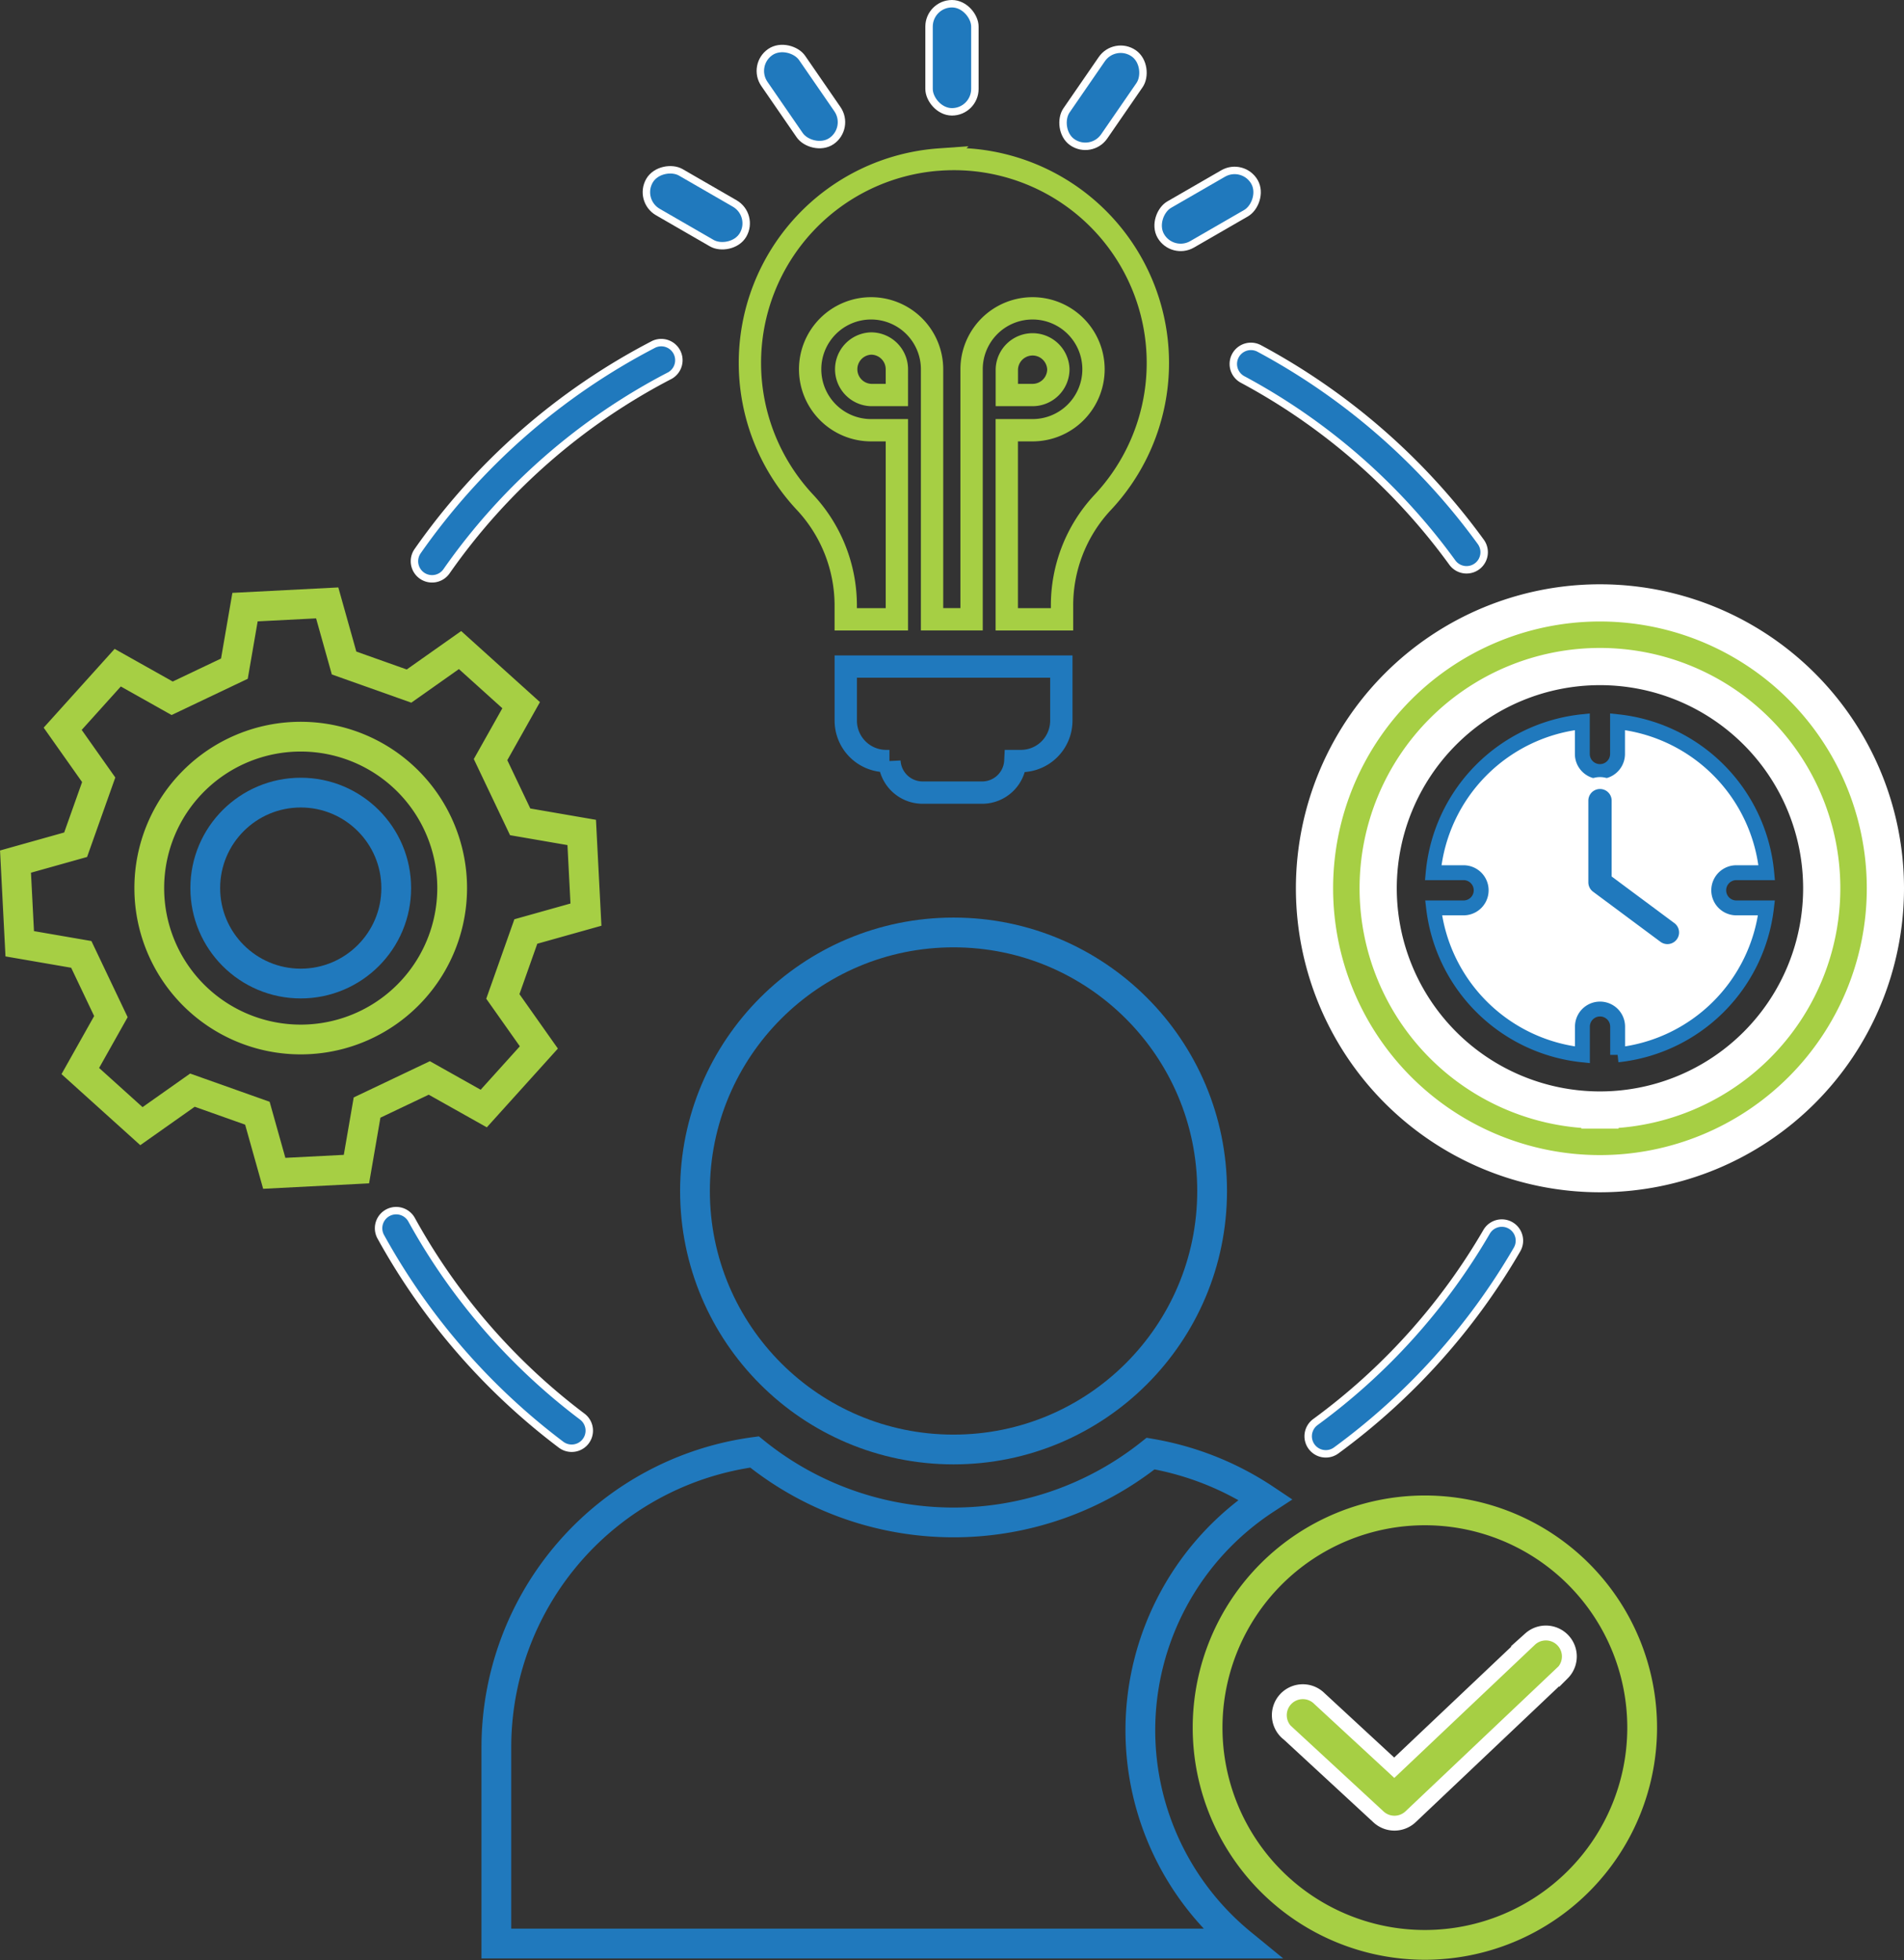
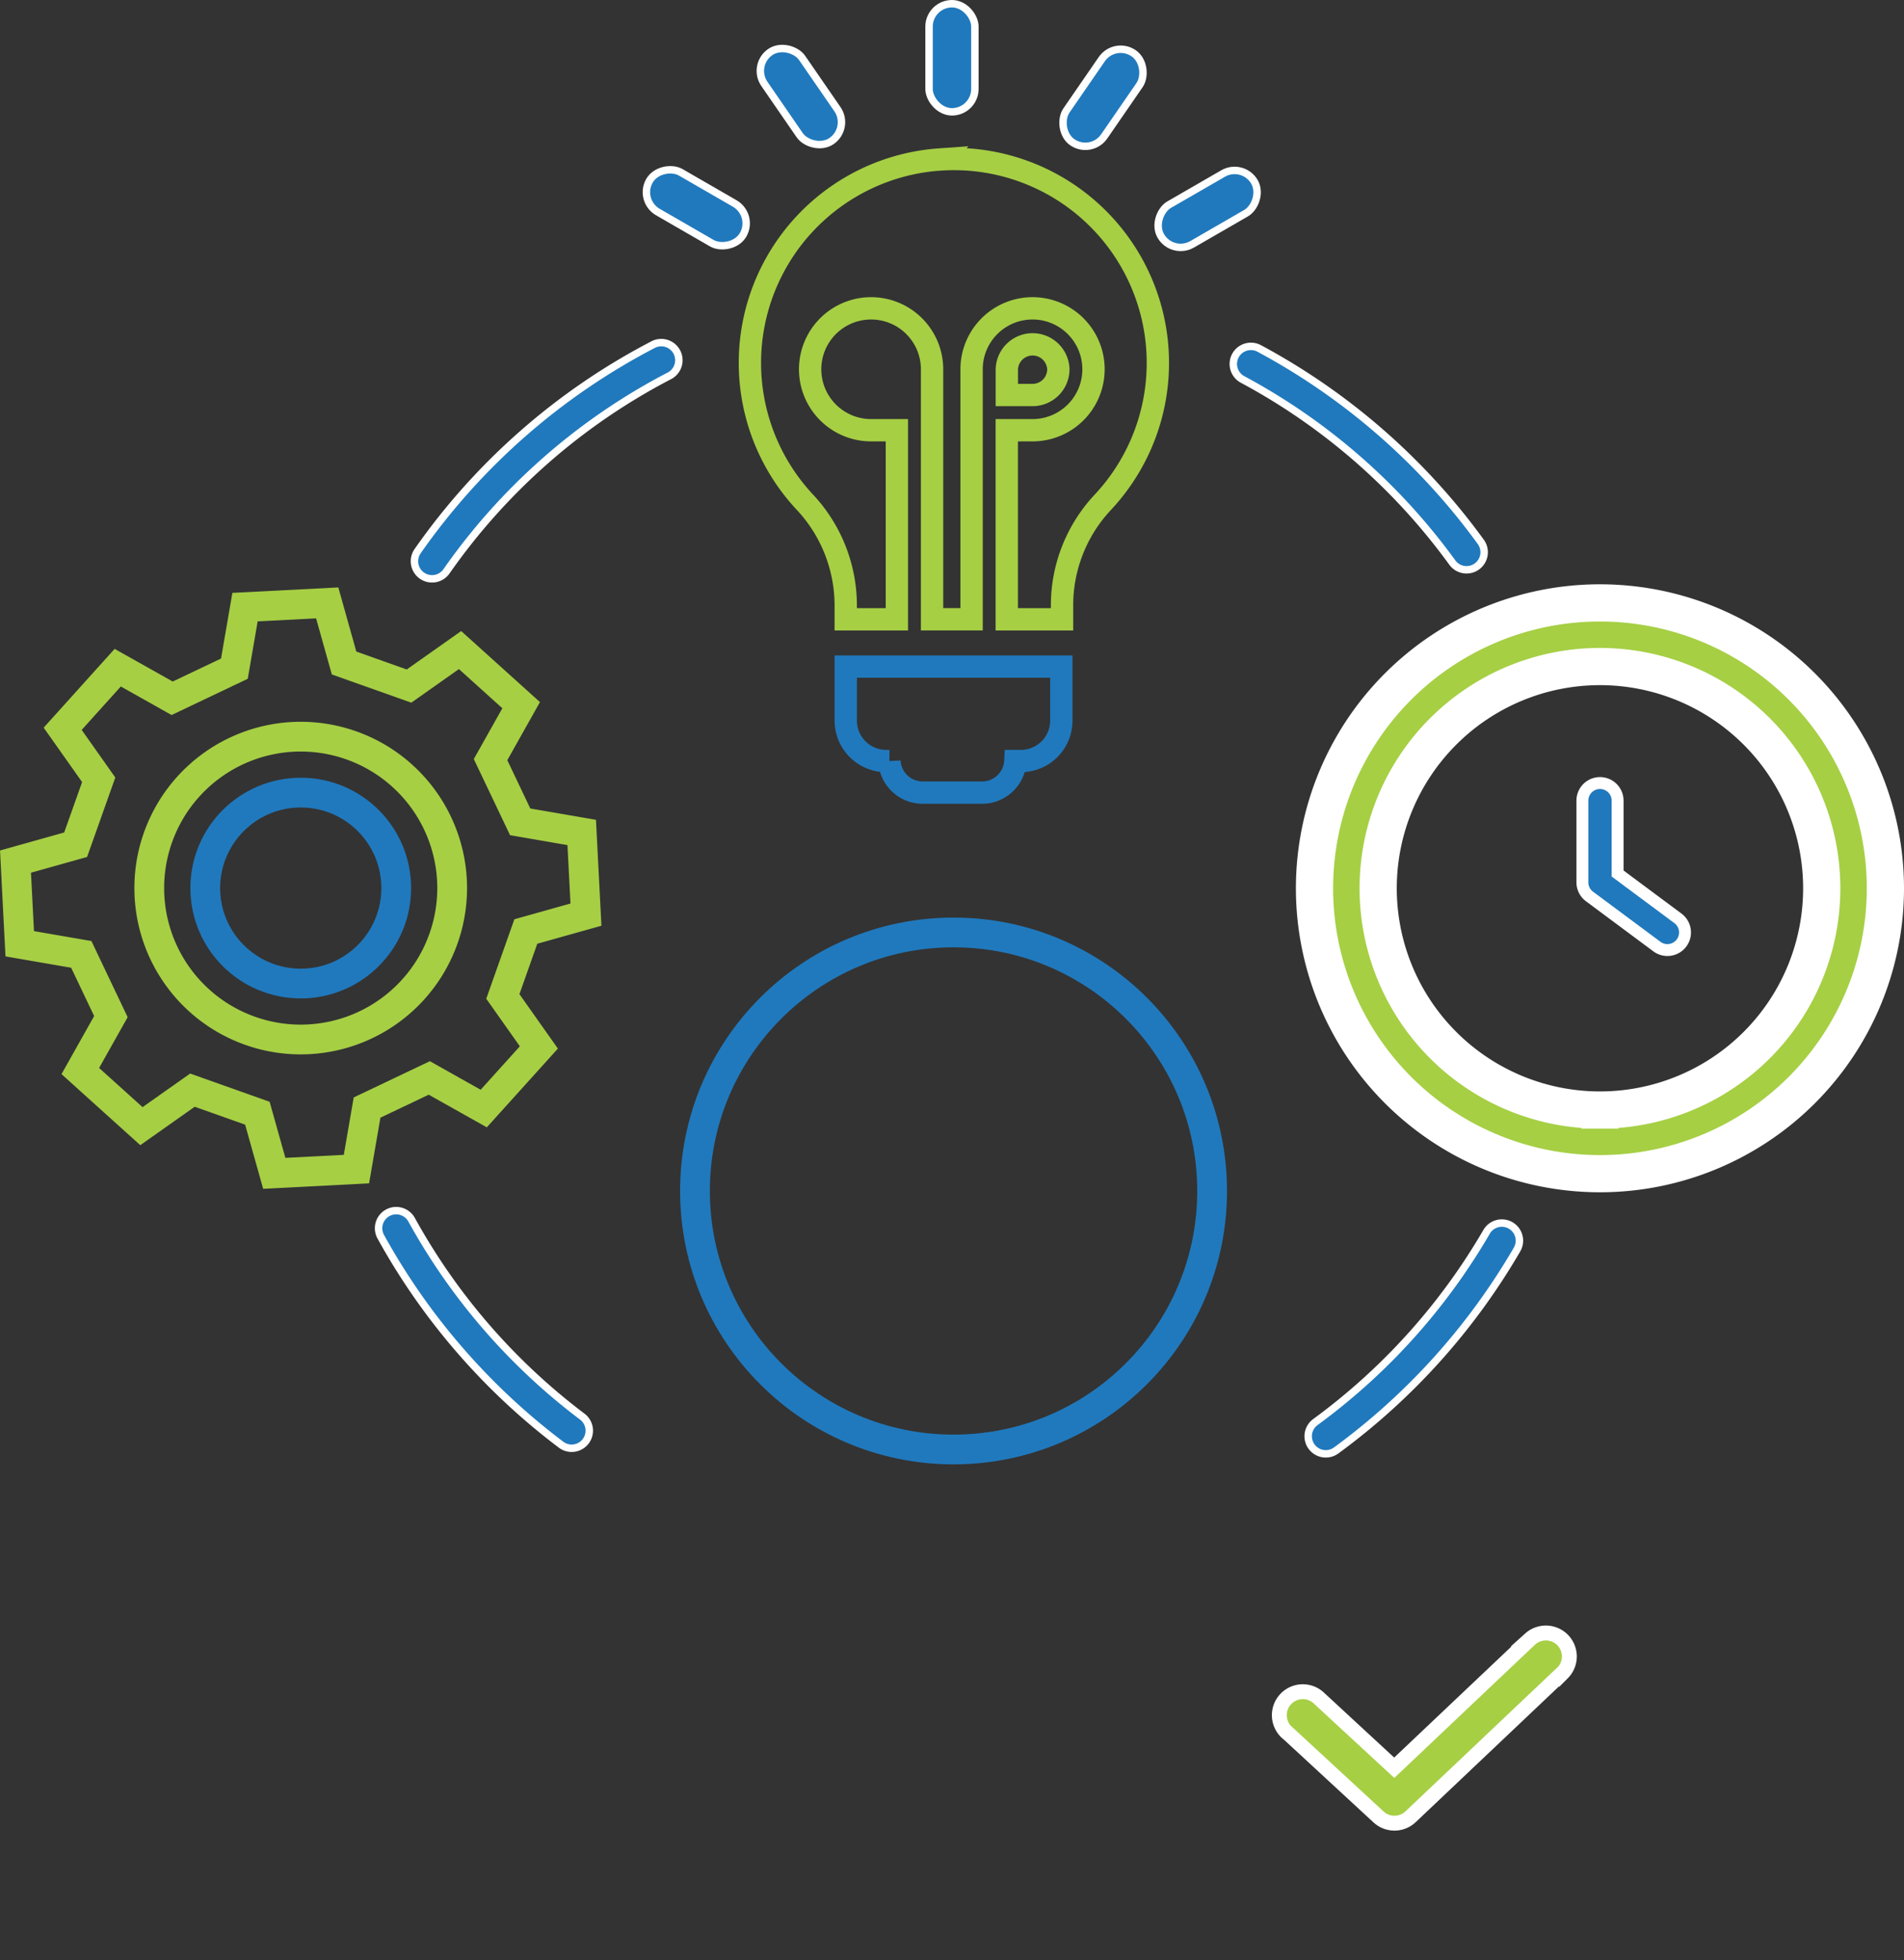
<svg xmlns="http://www.w3.org/2000/svg" width="63.968" height="65.862" viewBox="0 0 63.968 65.862">
  <rect x="0" y="0" width="63.968" height="65.862" fill="#333333" stroke="none" />
  <g id="Group_168" data-name="Group 168" transform="translate(-92.109 -75.515)">
    <path id="Path_1080" data-name="Path 1080" d="M791.747,188.624v1.817a1.358,1.358,0,0,0,1.358,1.358h.109a1.117,1.117,0,0,0,1.115,1.061h2a1.117,1.117,0,0,0,1.115-1.061h.187a1.358,1.358,0,0,0,1.358-1.358v-1.817Z" transform="translate(-671.223 -90.711)" fill="none" stroke="#2079bd" stroke-width="0.75" />
    <g id="Group_164" data-name="Group 164" transform="translate(117.304 80.858)">
-       <path id="Path_1081" data-name="Path 1081" d="M792.544,133.559a.866.866,0,0,0,0,1.731h.866v-.866A.866.866,0,0,0,792.544,133.559Z" transform="translate(-788.473 -127.359)" fill="none" stroke="#a6cf44" stroke-width="0.75" />
      <path id="Path_1082" data-name="Path 1082" d="M781.781,102.127a6.852,6.852,0,0,0-4.51,11.526,5.083,5.083,0,0,1,1.362,3.484v.441h1.718v-6.354h-.866a2.048,2.048,0,1,1,2.048-2.048v8.4h1.328v-8.4a2.048,2.048,0,1,1,2.048,2.048h-.866v6.354H785.9v-.44a5.063,5.063,0,0,1,1.355-3.477,6.852,6.852,0,0,0-5.475-11.533Z" transform="translate(-775.414 -102.11)" fill="none" stroke="#a6cf44" stroke-width="0.75" />
      <path id="Path_1083" data-name="Path 1083" d="M820.929,134.424a.866.866,0,0,0-1.731,0v.866h.866A.867.867,0,0,0,820.929,134.424Z" transform="translate(-810.567 -127.359)" fill="none" stroke="#a6cf44" stroke-width="0.75" />
    </g>
    <rect id="Rectangle_104" data-name="Rectangle 104" width="1.54" height="3.633" rx="0.77" transform="translate(123.322 75.64)" fill="#2079bd" stroke="#fff" stroke-width="0.25" />
    <rect id="Rectangle_105" data-name="Rectangle 105" width="1.54" height="3.633" rx="0.77" transform="matrix(0.823, -0.567, 0.567, 0.823, 117.353, 77.701)" fill="#2079bd" stroke="#fff" stroke-width="0.25" />
    <rect id="Rectangle_106" data-name="Rectangle 106" width="1.54" height="3.633" rx="0.77" transform="matrix(0.5, -0.866, 0.866, 0.5, 113.544, 82.255)" fill="#2079bd" stroke="#fff" stroke-width="0.25" />
    <rect id="Rectangle_107" data-name="Rectangle 107" width="1.54" height="3.633" rx="0.77" transform="matrix(-0.823, -0.567, 0.567, -0.823, 128.77, 80.732)" fill="#2079bd" stroke="#fff" stroke-width="0.25" />
    <rect id="Rectangle_108" data-name="Rectangle 108" width="1.54" height="3.633" rx="0.77" transform="translate(131.493 84.11) rotate(-120)" fill="#2079bd" stroke="#fff" stroke-width="0.25" />
    <path id="Path_1084" data-name="Path 1084" d="M667.392,188.812l2.02-.567c-.077-1.508-.065-1.253-.142-2.761l-2.068-.357-.995-2.091,1.028-1.829-2.053-1.852-1.714,1.21-2.182-.775-.567-2.02-2.761.142-.357,2.068-2.091.995-1.829-1.028L651.832,182l1.21,1.714-.775,2.182-2.02.567c.077,1.508.064,1.253.142,2.761l2.068.357.995,2.091-1.028,1.829,2.053,1.852,1.714-1.21,2.182.775.567,2.02,2.761-.142.357-2.068,2.091-.995,1.829,1.028,1.852-2.053-1.21-1.714Zm-7.563,3.629a5.088,5.088,0,1,1,5.088-5.088A5.088,5.088,0,0,1,659.829,192.441Z" transform="translate(-557.617 -81.996)" fill="none" stroke="#a6cf44" stroke-width="1" />
    <circle id="Ellipse_65" data-name="Ellipse 65" cx="3.208" cy="3.208" r="3.208" transform="translate(99.005 102.149)" fill="none" stroke="#2079bd" stroke-width="1" />
    <circle id="Ellipse_66" data-name="Ellipse 66" cx="8.687" cy="8.687" r="8.687" transform="translate(115.458 106.848)" fill="none" stroke="#2079bd" stroke-width="1" />
-     <path id="Path_1085" data-name="Path 1085" d="M753.829,331.85a9.274,9.274,0,0,1,4.2-7.758,9.962,9.962,0,0,0-3.855-1.538,10.627,10.627,0,0,1-13.308-.054,10.016,10.016,0,0,0-8.673,9.924v6.594h25.034A9.261,9.261,0,0,1,753.829,331.85Z" transform="translate(-623.408 -198.195)" fill="none" stroke="#2079bd" stroke-width="1" />
    <path id="Path_1086" data-name="Path 1086" d="M881.22,177.77a9.59,9.59,0,1,0,9.59,9.59A9.59,9.59,0,0,0,881.22,177.77Zm0,17.041a7.451,7.451,0,1,1,7.451-7.451A7.451,7.451,0,0,1,881.22,194.811Z" transform="translate(-735.358 -81.996)" fill="#a6cf44" stroke="#fff" stroke-width="1.25" />
-     <path id="Path_1087" data-name="Path 1087" d="M902.041,204.282a.591.591,0,0,1,0-1.183h1.021a5.629,5.629,0,0,0-5.012-5.073v1.083a.591.591,0,1,1-1.183,0v-1.083a5.629,5.629,0,0,0-5.011,5.073h1.021a.591.591,0,1,1,0,1.183H891.87a5.629,5.629,0,0,0,5,4.938v-.948a.591.591,0,1,1,1.183,0v.948a5.629,5.629,0,0,0,5-4.938Z" transform="translate(-751.597 -98.259)" fill="#fff" stroke="#2079bd" stroke-width="0.5" />
    <path id="Path_1598" data-name="Path 1598" d="M900.2,205.46a.591.591,0,0,1-.827.122l-2.265-1.684a.592.592,0,0,1-.239-.475v-2.745a.591.591,0,1,1,1.183,0v2.448l2.027,1.507A.591.591,0,0,1,900.2,205.46Z" transform="translate(-751.597 -98.259)" fill="#2079bd" stroke="#fff" stroke-width="0.4" />
    <path id="Path_1088" data-name="Path 1088" d="M871.147,291.24a.591.591,0,0,1-.349-1.069,20.967,20.967,0,0,0,5.75-6.39.591.591,0,0,1,1.024.592,22.155,22.155,0,0,1-6.077,6.753A.588.588,0,0,1,871.147,291.24Z" transform="translate(-734.495 -166.872)" fill="#2079bd" stroke="#fff" stroke-width="0.25" />
    <path id="Path_1089" data-name="Path 1089" d="M865.629,141.557a.59.59,0,0,1-.48-.245,20.911,20.911,0,0,0-7.044-6.15.591.591,0,1,1,.557-1.043,22.1,22.1,0,0,1,7.445,6.5.591.591,0,0,1-.478.938Z" transform="translate(-724.248 -46.895)" fill="#2079bd" stroke="#fff" stroke-width="0.25" />
    <path id="Path_1090" data-name="Path 1090" d="M718.829,141.3a.591.591,0,0,1-.484-.93,22.058,22.058,0,0,1,7.935-6.952.592.592,0,0,1,.543,1.051,20.87,20.87,0,0,0-7.508,6.578A.59.59,0,0,1,718.829,141.3Z" transform="translate(-612.205 -46.335)" fill="#2079bd" stroke="#fff" stroke-width="0.25" />
    <path id="Path_1091" data-name="Path 1091" d="M718.613,289.351a.589.589,0,0,1-.355-.119,22.144,22.144,0,0,1-6.058-6.989.591.591,0,1,1,1.037-.569,20.948,20.948,0,0,0,5.732,6.613.591.591,0,0,1-.356,1.064Z" transform="translate(-607.299 -165.171)" fill="#2079bd" stroke="#fff" stroke-width="0.25" />
    <g id="Group_165" data-name="Group 165" transform="translate(132.675 126.268)">
-       <path id="Path_1092" data-name="Path 1092" d="M860.69,332.455a7.3,7.3,0,1,0,7.3,7.3A7.3,7.3,0,0,0,860.69,332.455Z" transform="translate(-853.385 -332.455)" fill="none" stroke="#a6cf44" stroke-width="1" />
      <path id="Path_1597" data-name="Path 1597" d="M865.311,337.916l-5.1,4.833a.789.789,0,0,1-1.078.007l-3.05-2.818-.005,0a.789.789,0,1,1,1.07-1.158l2.513,2.323,4.567-4.326a.789.789,0,0,1,1.085,1.145Z" transform="translate(-853.385 -332.455)" fill="#a6cf44" stroke="#fff" stroke-width="0.5" />
    </g>
  </g>
</svg>